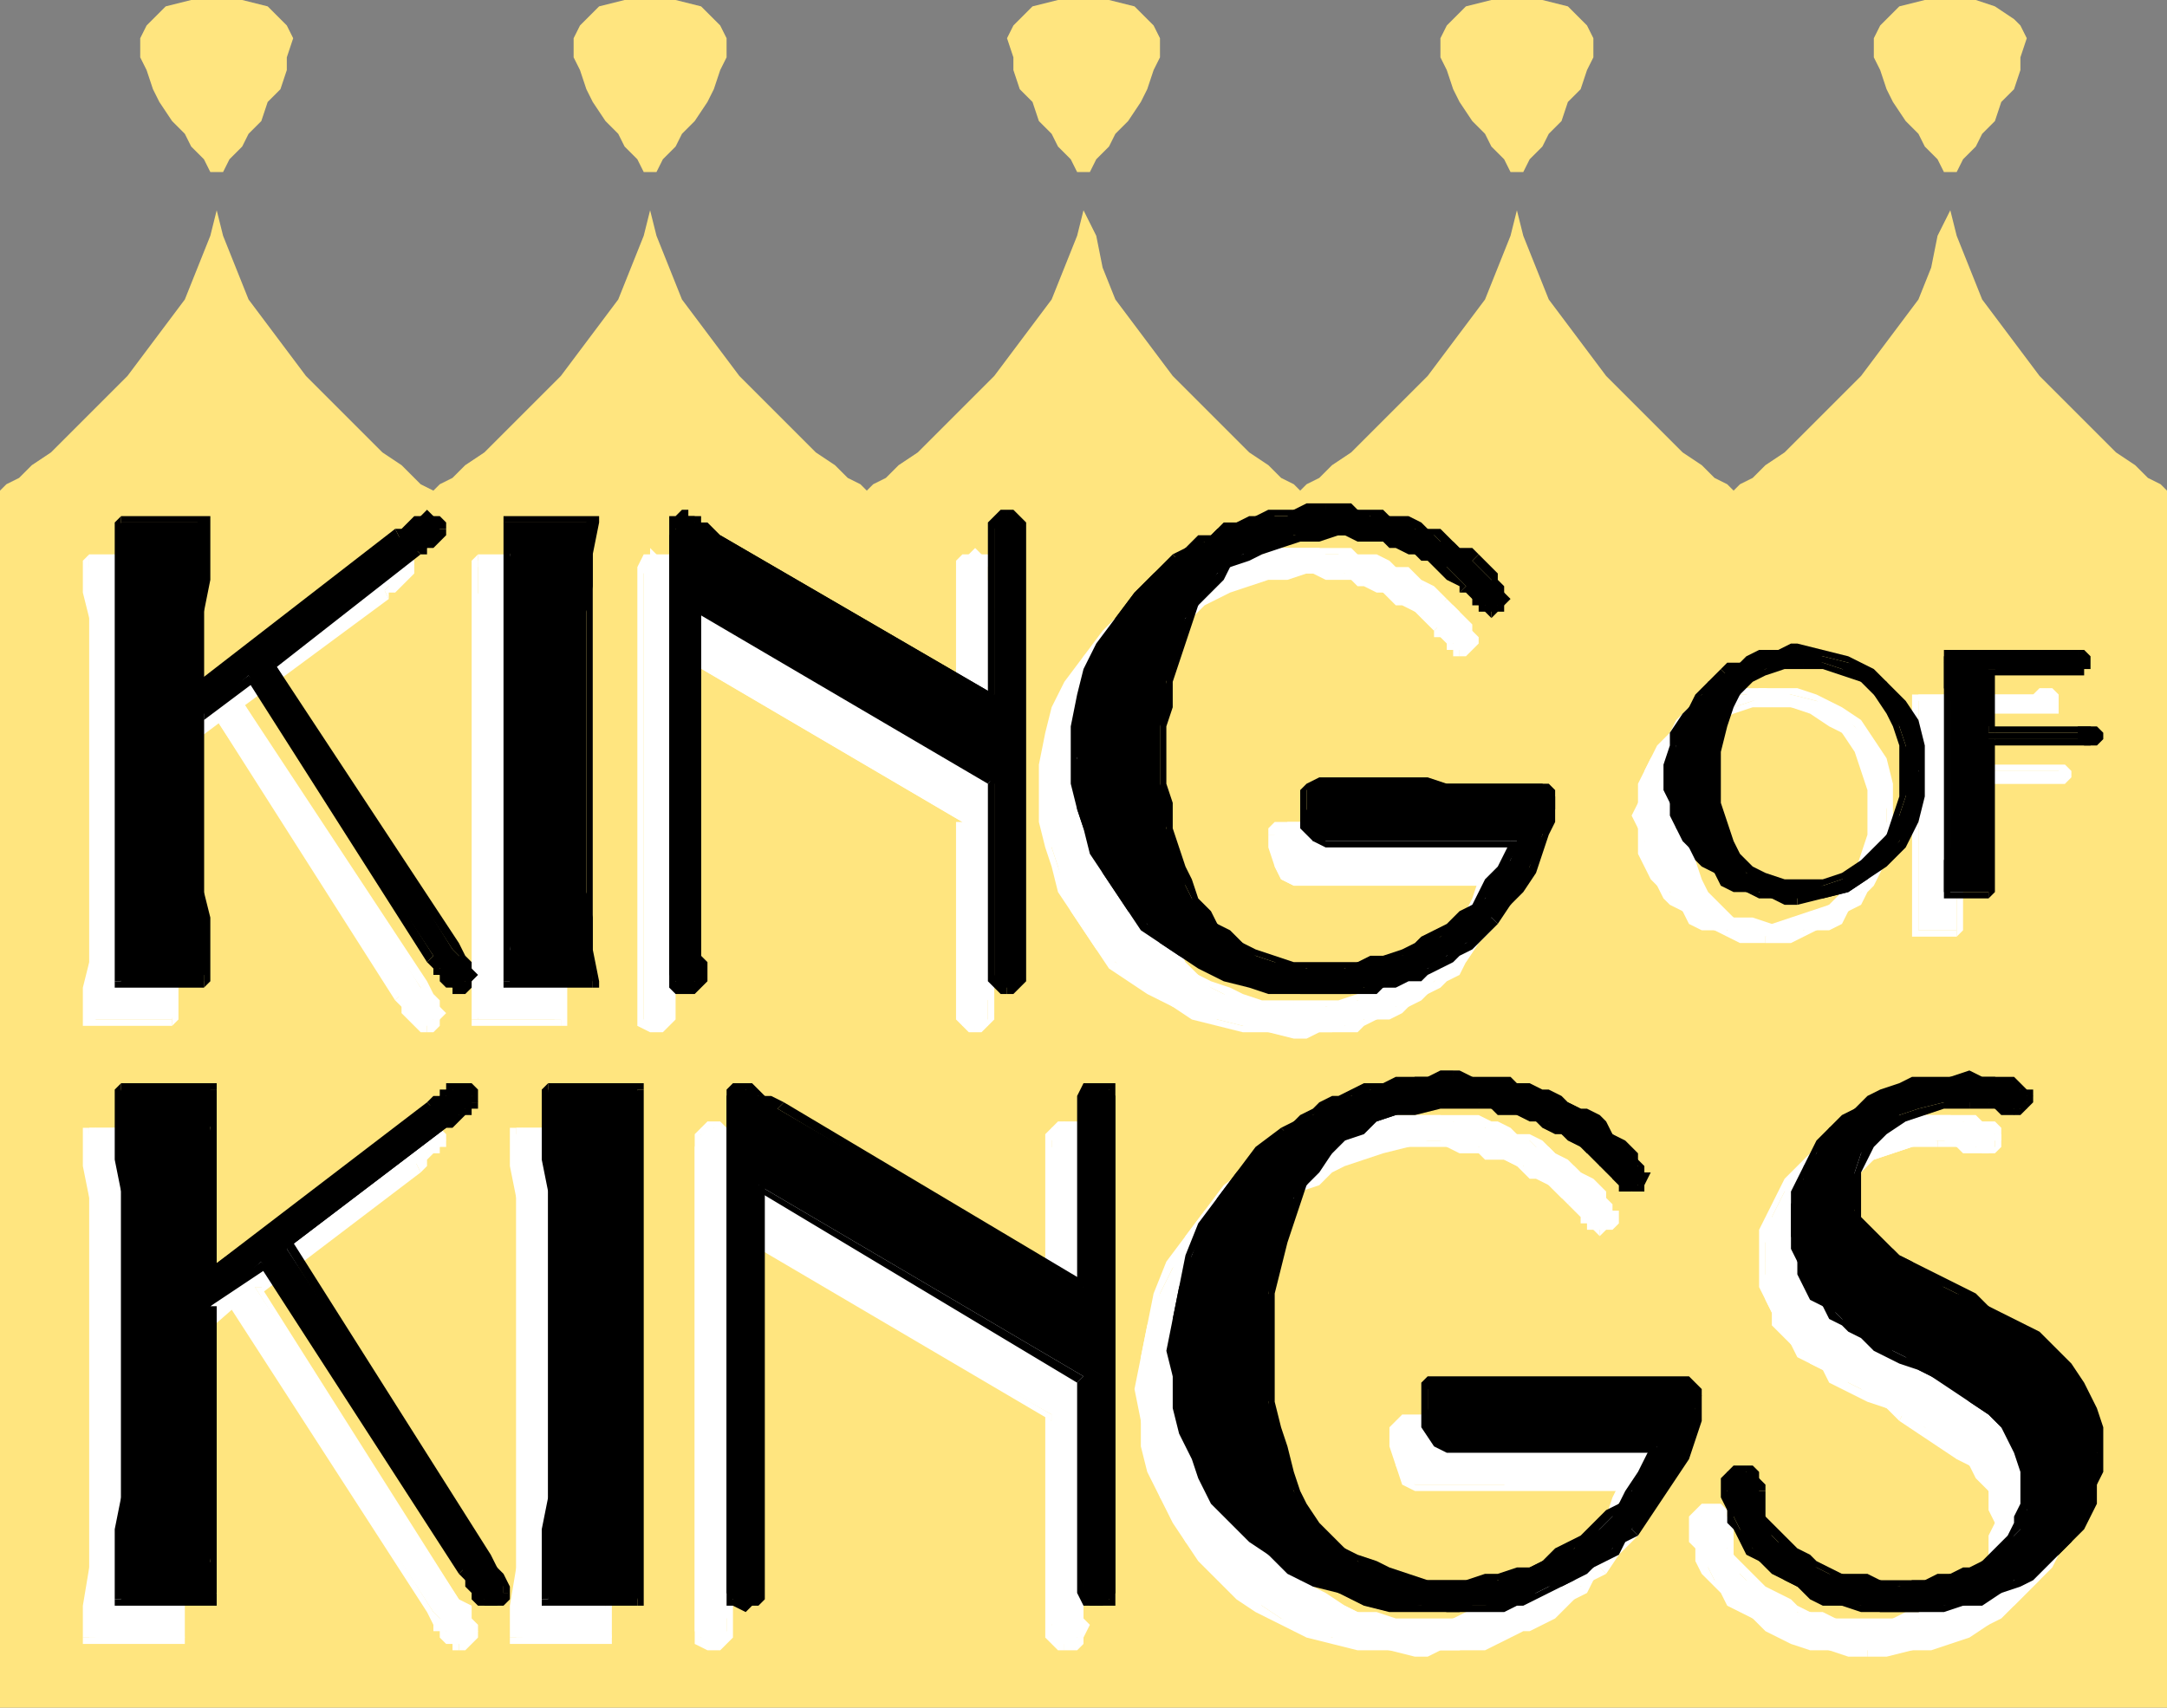
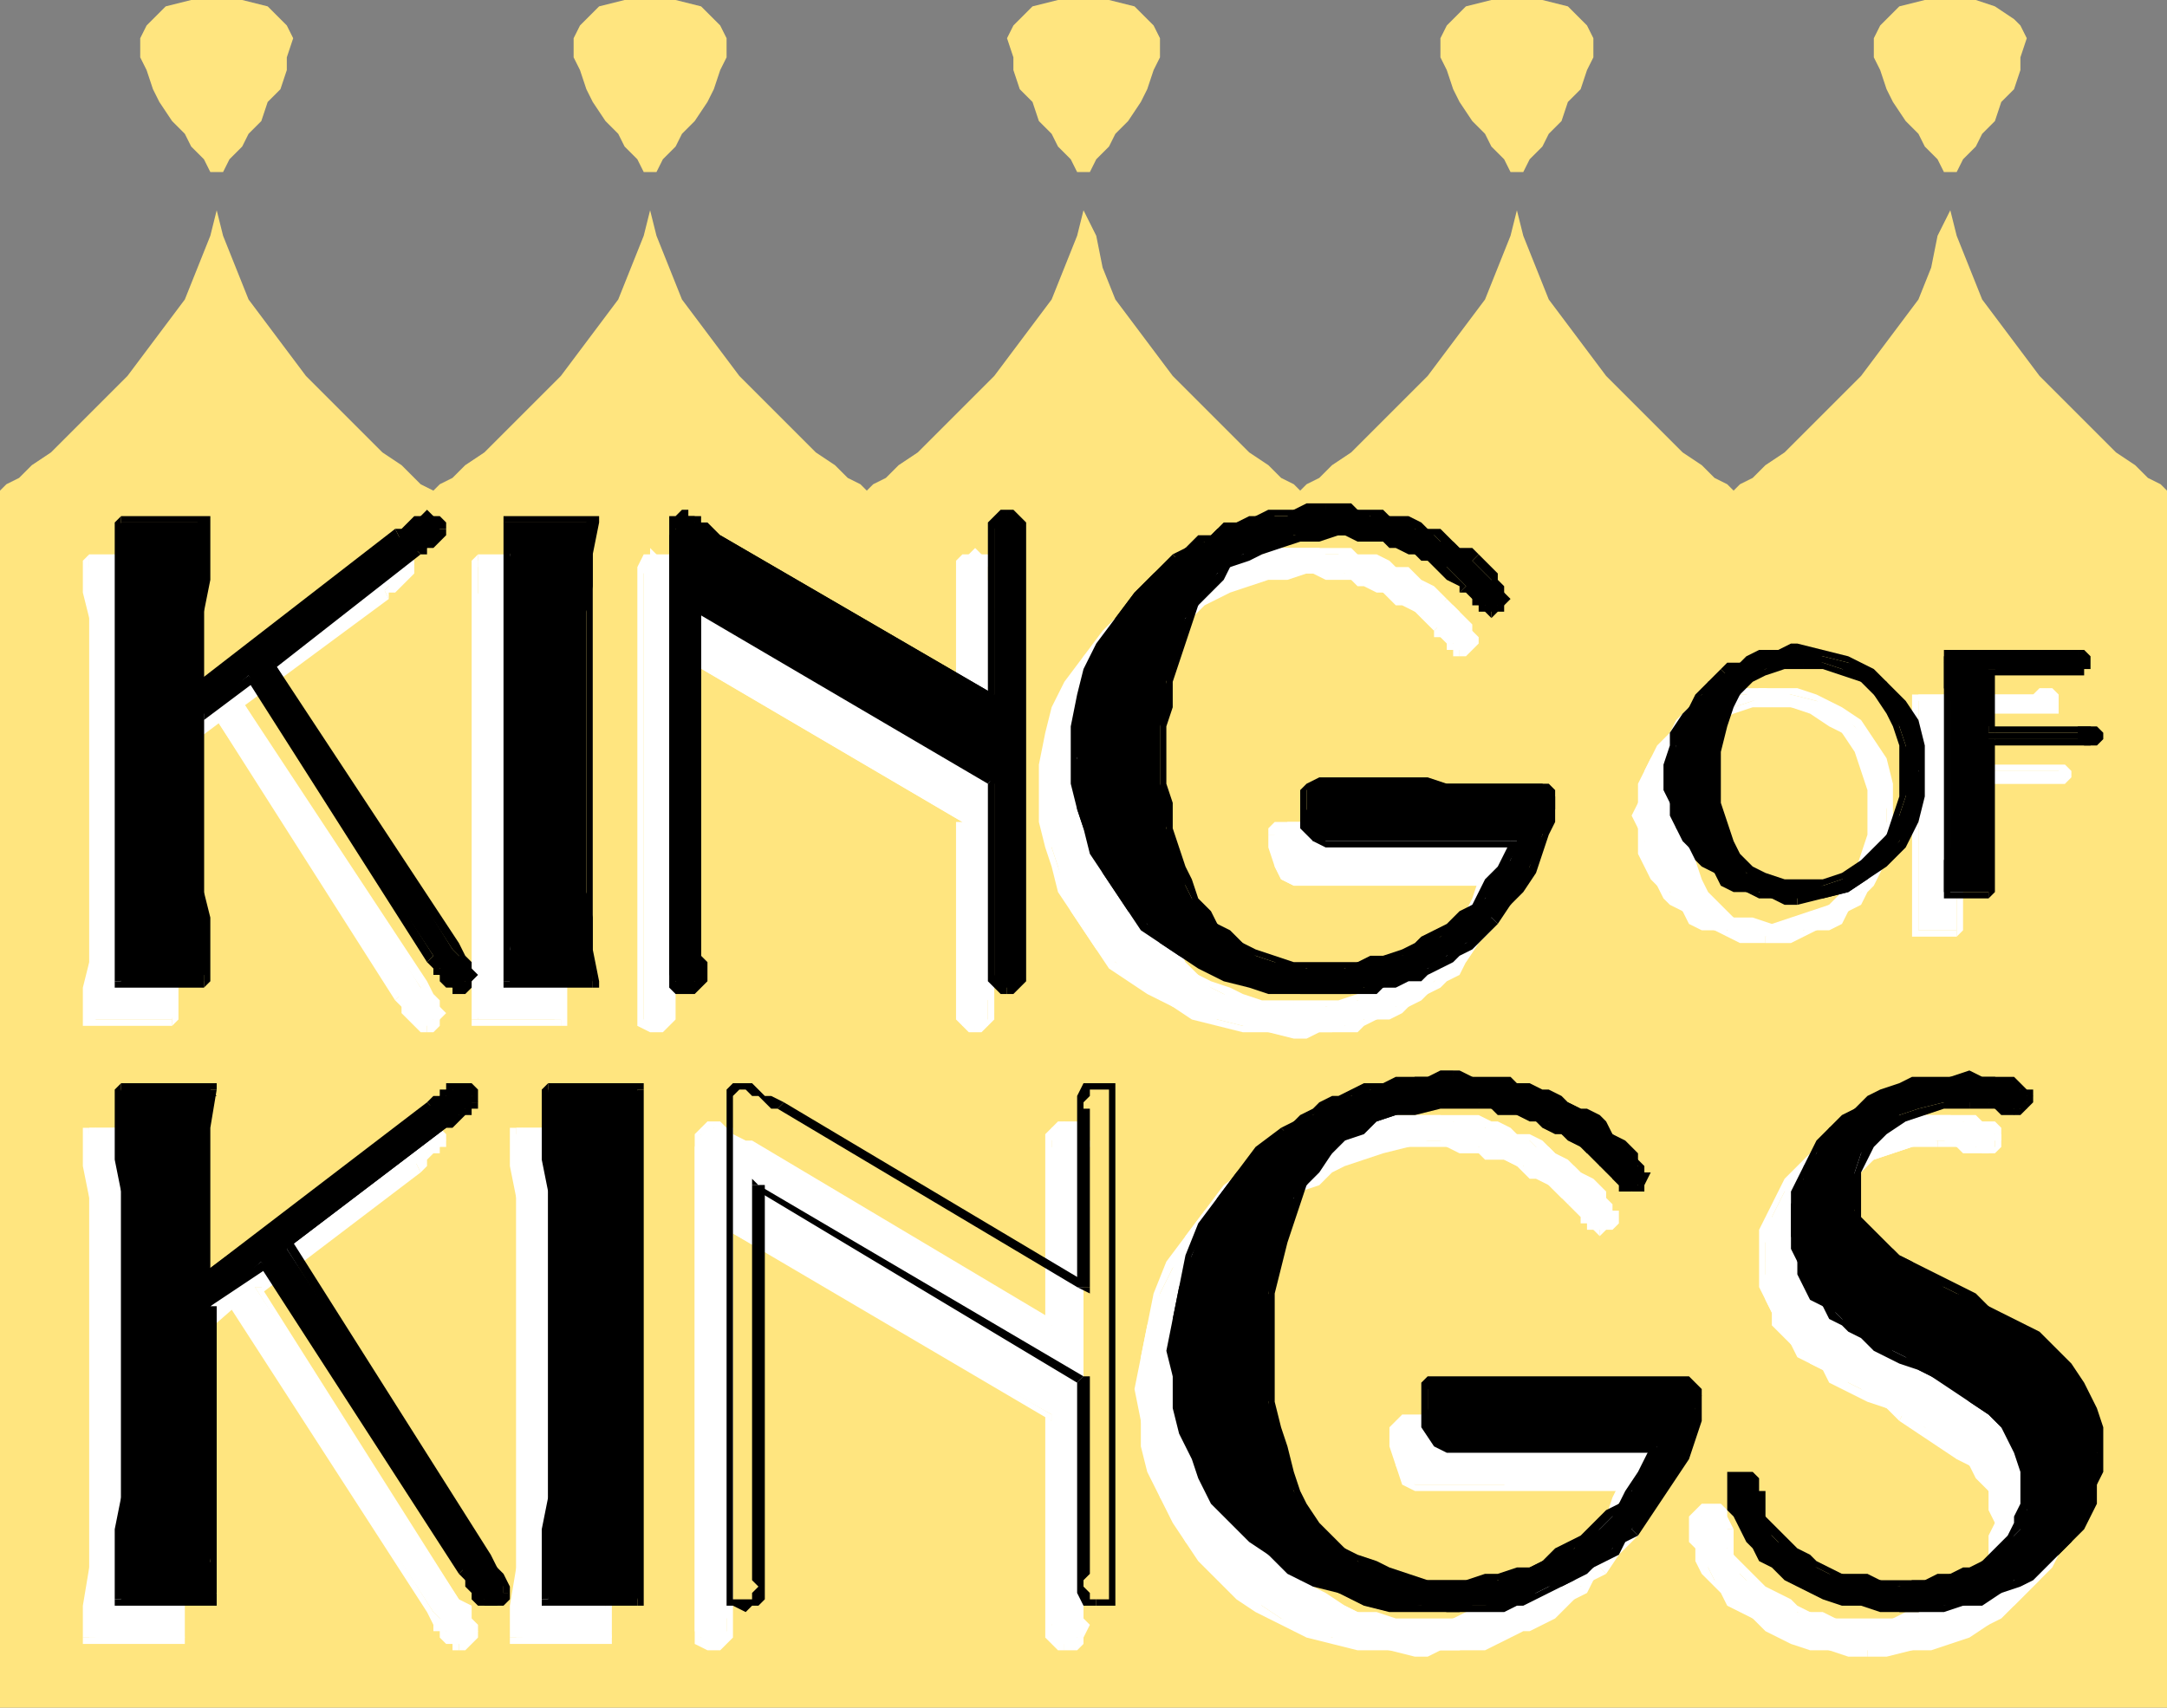
<svg xmlns="http://www.w3.org/2000/svg" fill-rule="evenodd" height="268" preserveAspectRatio="none" stroke-linecap="round" width="340">
  <rect width="100%" height="100%" fill="#808080" stroke="none" />
  <style>.brush0{fill:#fff}.pen1{stroke:none}.brush3{fill:#000}</style>
  <path class="pen1" style="fill:#ffe57f" d="m340 77-1-1-2-1-2-2-3-2-3-3-3-3-3-3-3-3-3-4-3-4-3-4-2-5-2-5-1-4v-6h1l1-2 2-2 1-2 2-2 1-3 2-2 1-3V9l1-3-1-2-1-1-3-2-3-1h-8l-4 1-2 2-1 1-1 2v3l1 2 1 3 1 2 2 3 2 2 1 2 2 2 1 2h1v6l-2 4-1 5-2 5-3 4-3 4-3 4-3 3-3 3-3 3-3 3-3 2-2 2-2 1-1 1-1-1-2-1-2-2-3-2-3-3-3-3-3-3-3-3-3-4-3-4-3-4-2-5-2-5-1-4v-6h1l1-2 2-2 1-2 2-2 1-3 2-2 1-3 1-2V6l-1-2-1-1-2-2-4-1h-8l-4 1-2 2-1 1-1 2v3l1 2 1 3 1 2 2 3 2 2 1 2 2 2 1 2h1v6l-1 4-2 5-2 5-3 4-3 4-3 4-3 3-3 3-3 3-3 3-3 2-2 2-2 1-1 1-1-1-2-1-2-2-3-2-3-3-3-3-3-3-3-3-3-4-3-4-3-4-2-5-1-5-2-4v-6h1l1-2 2-2 1-2 2-2 2-3 1-2 1-3 1-2V6l-1-2-1-1-2-2-4-1h-8l-4 1-2 2-1 1-1 2 1 3v2l1 3 2 2 1 3 2 2 1 2 2 2 1 2h1v6l-1 4-2 5-2 5-3 4-3 4-3 4-3 3-3 3-3 3-3 3-3 2-2 2-2 1-1 1-1-1-2-1-2-2-3-2-3-3-3-3-3-3-3-3-3-4-3-4-3-4-2-5-2-5-1-4v-6h1l1-2 2-2 1-2 2-2 2-3 1-2 1-3 1-2V6l-1-2-1-1-2-2-4-1h-8l-4 1-2 2-1 1-1 2v3l1 2 1 3 1 2 2 3 2 2 1 2 2 2 1 2h1v6l-1 4-2 5-2 5-3 4-3 4-3 4-3 3-3 3-3 3-3 3-3 2-2 2-2 1-1 1-2-1-1-1-2-2-3-2-3-3-3-3-3-3-3-3-3-4-3-4-3-4-2-5-2-5-1-4v-6h1l1-2 2-2 1-2 2-2 1-3 2-2 1-3V9l1-3-1-2-1-1-2-2-4-1h-8l-4 1-2 2-1 1-1 2v3l1 2 1 3 1 2 2 3 2 2 1 2 2 2 1 2h1v6l-1 4-2 5-2 5-3 4-3 4-3 4-3 3-3 3-3 3-3 3-3 2-2 2-2 1-1 1v191h340V77z" />
  <path class="pen1 brush0" d="M67 161h-1l-1-1-1-1-1-1v-1l-29-44-7 5v42H14V88h13v26l31-24h1v-1l1-1h1l1-1h1l1 1 1 1-1 1-1 1-1 1h-1l-1 1-22 17 28 45 1 1 1 1 1 1v2h-1l-1 1z" />
  <path class="pen1 brush0" fill-rule="nonzero" d="m62 157 1 1v1l1 1 1 1 1 1h1v-2h-1l-1-1v-1l-1-1-1-1z" />
  <path class="pen1 brush0" fill-rule="nonzero" d="M35 113h-1l28 44 1-1-28-44h-1 1-1z" />
  <path class="pen1 brush0" fill-rule="nonzero" d="m28 118-1 1 8-6-1-1-7 6h-1 1-1z" />
  <path class="pen1 brush0" fill-rule="nonzero" d="M28 142v-24h-2v24zm-1 19 1-1v-18h-2v13l1 5z" />
  <path class="pen1 brush0" fill-rule="nonzero" d="m13 160 1 1h13v-1H14h1-2v1h1zm1-18v9l-1 4v5h2v-18zm0-35v35h1v-35zm0-20-1 1v5l1 4v10h1V88l-1 1z" />
  <path class="pen1 brush0" fill-rule="nonzero" d="m28 88-1-1H14v2h13v-1h1v-1h-1z" />
  <path class="pen1 brush0" fill-rule="nonzero" d="M28 107V88h-1l-1 5v14zm-1 6 1 1v-7h-2v7h1-1v1l1-1z" />
  <path class="pen1 brush0" fill-rule="nonzero" d="m57 90-30 23v1l31-23z" />
  <path class="pen1 brush0" fill-rule="nonzero" d="m62 86-1 1h-1v1h-1l-1 1-1 1 1 1 1-1h1v-1h1v-1h1zm3 3v-1l-1-1h-1l-1-1v2h1l1 1z" />
  <path class="pen1 brush0" fill-rule="nonzero" d="M61 94v-1h1l1-1 1-1 1-1v-1h-1l-1 1h-1v1l-1 1-1 1v-1z" />
  <path class="pen1 brush0" fill-rule="nonzero" d="M38 110v1l23-17-1-2-23 18v1-1 1z" />
  <path class="pen1 brush0" fill-rule="nonzero" d="m67 154-29-44-1 1 29 44zm3 5-1-1v-1l-1-1-1-2-1 1 1 2 1 1v1zm-3 3h1l1-1v-1l1-1h-2v1h-1z" />
  <path class="pen1 brush0" d="M75 160V88h13v72H75z" />
  <path class="pen1 brush0" fill-rule="nonzero" d="M74 142v18h1l1-5v-13zm0-35v35h2v-35zm1-20-1 1v19h2V97l-1-4v-5 1z" />
  <path class="pen1 brush0" fill-rule="nonzero" d="m89 88-1-1H75v2h13l-1-1h2v-1h-1z" />
  <path class="pen1 brush0" fill-rule="nonzero" d="M88 107v-9l1-5v-5h-2v19zm0 35v-35h-1v35zm0 19 1-1v-5l-1-5v-8h-1v18h1v1h1v-1z" />
  <path class="pen1 brush0" fill-rule="nonzero" d="m74 160 1 1h13v-1H74v1h1z" />
  <path class="pen1 brush0" d="M153 161h-2v-32l-46-27v59h-4V88l1-1h1l1 1h1l1 1 1 1h1l43 26V88l1-1h2l1 1v73h-2z" />
  <path class="pen1 brush0" fill-rule="nonzero" d="M150 159v1l1 1 1 1h1v-2h-1v-1zm0-4v4h2v-4zm1-26h-1v26h2v-26l-1-1 1 1v-1h-1z" />
  <path class="pen1 brush0" fill-rule="nonzero" d="M106 102h-1l46 27v-1l-46-27-1 1 1-1-1-1v2z" />
  <path class="pen1 brush0" fill-rule="nonzero" d="M106 155v-53h-2v53zm0 4v-4h-2v4zm-3 3h1l1-1 1-1v-1h-2v1h-1zm-3-3v2l2 1h1v-2h-2v-1zm0-4v4h1v-4zm0-61v61h1V94zm0-1v1h1v-1zm0-3v3h1v-3zm2-4v1h-1l-1 2v1h1l1-1v-1zm6 4-1-1-1-1h-1v-1h-2l-1-1v2h1l1 1h1v1h1l1 1z" />
  <path class="pen1 brush0" fill-rule="nonzero" d="m150 116 1-1-43-25-1 1 44 25h1-1l1 1v-1z" />
  <path class="pen1 brush0" fill-rule="nonzero" d="M150 93v23h2V93zm0-3v3h2v-3zm3-4-1 1h-1l-1 1v2h2v-2h1zm3 4v-2l-1-1h-1l-1-1v2h1l1 1v1zm0 3v-3h-1v1l-1 1v1zm0 62V93h-2v62zm0 4v-4h-2v1l1 1v2zm-3 3h1l1-1 1-1v-1h-1v1h-2z" />
  <path class="pen1 brush0" d="m230 151-2 1-1 1-2 1-1 2-2 1-1 1h-2l-1 1-2 1h-2l-2 1h-1l-2 1h-10l-4-1-4-1-4-1-3-1-3-2-3-2-3-3-3-2-2-3-2-3-1-3-1-4-1-3-1-4v-9l1-4 1-5 2-4 2-4 3-3 3-4 4-3h1l1-1 2-1 1-1h1l2-1 1-1h3l2-1h5l1-1h7l1 1h5l2 1h1l2 1h1l1 1 2 1 1 1h1l1 1 1 1 2 1 1 1v1l1 1v1h1v2l-1 1h-2v-1l-1-1h-1v-1l-1-1-1-1-1-1h-1l-1-1-1-1-2-1h-1l-1-1h-1l-2-1h-1l-1-1h-12l-3 1-3 1-3 1-2 2-2 2-2 2-1 2-2 3-1 3-1 3-1 3v23l1 3 1 3 1 3 2 2 1 3 2 2 2 1 2 2 2 1 3 1 3 1h10l3-1h2l2-1 2-1 2-1 2-1 2-1 1-2 2-1 2-2 1-2 1-2 2-2 1-2h-30l-2-1-1-2v-6h1l1-1h17l3 1h16l1 1v2l-1 2v2l-1 3-2 3-1 2-2 3-2 3z" />
  <path class="pen1 brush0" fill-rule="nonzero" d="M203 163h2l2-1h6l1-1 2-1h2l2-1 1-1 2-1 1-1 2-1 1-1 2-1 1-2-1-1-1 2-2 1-1 1-1 1-2 1-2 1-1 1h-2l-1 1-2 1h-2l-1 1h-8zm-40-38v4l1 4 1 3 1 4 2 3 2 3 2 3 2 3 3 2 3 2 4 2 3 2 4 1 4 1h4l4 1v-2h-8l-4-1-4-2-3-1-3-2-3-2-3-2-2-3-2-2-2-4-2-3-1-3-1-3v-8zm17-32-4 3-3 3-3 4-3 4-2 4-1 4-1 5v5h2v-5l1-4 1-4 2-5 2-3 3-4 3-3 3-3zm23-7h-8l-1 1h-3l-2 1h-1l-2 1-1 1h-2l-1 1-1 1-1 1v1l1-1 2-1h1l1-1 2-1h1l2-1h1l1-1h3l2-1h6zm24 8-1-1-1-1-2-1-1-1-1-1h-2l-1-1-2-1h-3l-1-1h-9v1h7l1 1h2l1 1h3l2 1 1 1h1l2 1 1 1 1 1 1 1z" />
  <path class="pen1 brush0" fill-rule="nonzero" d="m232 100-1-1v-1l-1-1-1-1-1-1-1-1-1 1 1 1 1 1 1 1 1 1v1zm-3 3h1l1-1 1-1v-1h-2v1h-1z" />
  <path class="pen1 brush0" fill-rule="nonzero" d="M225 99v1h1l1 1v1h1v1h1v-2h-1v-1l-1-1h-1v-1z" />
  <path class="pen1 brush0" fill-rule="nonzero" d="M205 90h1l2 1h4l1 1h1l2 1h1l1 1 1 1h1l2 1 1 1 1 1 1 1 1-1-1-1-2-1-1-1-1-1-1-1h-1l-2-1-1-1h-1l-2-1h-2l-2-1h-4zm-27 35v-4l1-4v-4l1-3 1-3 1-3 1-3 2-2 2-2 2-2 2-1 2-1 3-1 3-1h3l3-1v-1h-3l-4 1h-2l-3 1-3 2-2 1-2 2-2 2-2 3-1 2-2 3-1 4v3l-1 4v8zm25 32h-5l-3-1-2-1-3-1-2-1-2-2-1-2-2-2-1-2-1-3-1-3-1-3v-3l-1-4v-4h-1v8l1 3v3l1 3 2 3 1 3 2 2 1 2 3 2 2 1 2 1 3 2h2l3 1h3zm30-18-1-1-1 3-1 2-1 2-2 1-1 2-2 2-2 1-1 1-2 2-2 1h-2l-2 1-3 1h-7v2h3l2-1h3l2-1h2l2-1 2-1 2-1 2-2 2-1 2-2 1-2 2-2 1-2 1-2 1-2v-1z" />
  <path class="pen1 brush0" fill-rule="nonzero" d="M203 139h30v-1h-30zm-4-8v2l1 3 1 2 2 1v-1l-1-1-1-1v-5zm3-2h-2l-1 1v1h2v-1h1zm34 0h-34v1h34zm4 2-1-1-1-1h-2v1h1l1 1z" />
  <path class="pen1 brush0" fill-rule="nonzero" d="m230 151 2-3 2-2 2-3 1-3 1-2 1-3v-2l1-2h-2v4l-1 2-1 3-1 2-2 3-2 3-2 2z" />
  <path class="pen1 brush0" d="M277 147h-4l-2-1h-2l-2-1-1-1-2-1-1-1-1-2-2-1-1-2v-1l-1-2v-2l-1-2v-4l1-2v-3l1-2 2-2 1-2 2-1 1-2 2-1 1-1h2l1-1h3l2-1h1l4 1 4 1 3 1 3 3 2 2 2 4 1 3v10l-1 2-1 2-1 2-1 1-1 2-1 1-2 1-1 1-2 1h-2l-2 1h-4zm1-37h-3l-3 1-2 2-2 2-2 2-1 3-1 4v8l1 4 1 2 2 3 2 2 2 1 3 1h6l3-1 3-2 2-2 2-3 2-3 1-3v-7l-1-4-2-3-2-2-2-2-3-2h-3l-3-1z" />
  <path class="pen1 brush0" fill-rule="nonzero" d="m256 128 1 2v4l1 2 1 2 1 1 1 2 1 1 2 1 1 2 2 1h2l2 1 2 1h4v-1l-2-1h-4l-2-1-1-1-2-1h-1l-2-2-1-1-1-1-1-2-1-2v-1l-1-2v-4zm9-17-2 2-1 2-2 2-1 2-1 2-1 2v3l-1 2h2v-2l1-2v-2l1-3 1-2 1-1 2-2 2-1z" />
  <path class="pen1 brush0" fill-rule="nonzero" d="M277 108h-5l-1 1h-2l-1 1-2 1h-1l1 2 1-1 1-1 2-1h1l2-1h4zm20 19v-4l-1-4-2-3-2-3-3-2-4-2-3-1h-5v1h4l4 1 3 2 3 2 2 3 1 3 1 3 1 4zm-20 21h4l2-1 2-1h2l2-1 1-2 2-1 1-2 1-1 1-2 1-2v-2l1-2v-4h-1v2l-1 2v2l-1 2v2l-1 1-1 2-1 1-2 1-1 1-2 1-1 1-2 1h-4l-2 1z" />
  <path class="pen1 brush0" fill-rule="nonzero" d="M265 128v-4l1-3 1-3 1-3 2-2 2-1 3-1h3v-2l-3 1-3 1-3 1-2 2-1 3-2 3v4l-1 4zm13 17-3-1h-3l-2-2-2-2-1-2-1-3-1-3v-4h-2l1 4v4l2 3 1 2 2 2 3 2 2 1h4zm15-18v4l-1 3-1 3-2 3-2 2-3 1-3 1-3 1v1h3l3-1 3-2 3-2 2-3 2-3 1-4v-4zm-15-16h3l3 1 3 2 2 1 2 3 1 3 1 3v3h2v-4l-1-3-2-3-2-3-3-2-2-1-4-1-3-1z" />
  <path class="pen1 brush0" d="M323 123h-16v23h-6v-37h21v2h-15v10h17v2h-1z" />
  <path class="pen1 brush0" fill-rule="nonzero" d="M320 123h3v-1h-3zm-12 0h-1 13v-1h-13l-1 1 1-1h-1v1zm0 14v-14h-2v14zm-1 10 1-1v-9h-2v2l1 2v5z" />
  <path class="pen1 brush0" fill-rule="nonzero" d="m300 146 1 1h6v-1h-7v1h1zm0-9v9h1v-9zm0-18v18h1v-18zm1-10h-1v10h1v-10 1zm17 0h-17v1h17zm3-1h-1l-1 1h-1v1h3zm2 2v-1l-1-1h-1v2h1zm-2 2h2v-2h-2zm-3 0h3v-2h-3zm-10-1-1 1h11v-2h-11l-1 1 1-1h-1v1z" />
  <path class="pen1 brush0" fill-rule="nonzero" d="m307 120 1 1v-10h-2v10h1-1 1z" />
  <path class="pen1 brush0" fill-rule="nonzero" d="M320 120h-13v1h13zm3 0h-3v1h3zm2 2v-1l-1-1h-1v1l1 1zm-2 1h1l1-1h-2z" />
  <path class="pen1 brush0" d="M72 258h-1l-1-1v-1l-1-1v-1l-1-1-31-48-9 6v41l1 5H14v-80h15l-1 6v23l34-26 1-1 1-1h1v-1h2v-1l1 1h1v1l1 1-1 1-1 1h-1l-1 1-1 1-25 19 32 49 1 2 1 1v1l1 1-1 1-1 1h-1z" />
  <path class="pen1 brush0" fill-rule="nonzero" d="m67 253 1 2v1h1v1l1 1h1v1h1v-2h-1v-1h-1v-1l-1-1-1-1zm-30-48h-1l31 48h1l-31-49h-1 1v-1l-1 1z" />
  <path class="pen1 brush0" fill-rule="nonzero" d="M29 211v1l8-7-1-1-8 6-1 1 1-1-1 1z" />
  <path class="pen1 brush0" fill-rule="nonzero" d="M29 236v-25h-2v25zm0 22v-22h-2v5l1 5v11l1-1z" />
  <path class="pen1 brush0" fill-rule="nonzero" d="m13 257 1 1h15v-2H14l1 1h-2v1h1z" />
  <path class="pen1 brush0" fill-rule="nonzero" d="M14 236v10l-1 6v5h2v-21zm0-38v38h1v-38zm0-21h-1v6l1 5v10h1v-21l-1 1z" />
  <path class="pen1 brush0" fill-rule="nonzero" d="M29 177H14v1h15l-1-1h1z" />
  <path class="pen1 brush0" fill-rule="nonzero" d="M29 198v-21h-1v11l-1 5v5zm-1 7 1 1v-8h-2v8h2-2v1l2-1z" />
  <path class="pen1 brush0" fill-rule="nonzero" d="m62 179-34 26 1 1 34-26z" />
  <path class="pen1 brush0" fill-rule="nonzero" d="M67 176h-1l-1 1h-1v1h-1l-1 1 1 1h1v-1l1-1h1l1-1zm3 3v-1l-1-1-1-1h-1v1h1l1 1v1z" />
  <path class="pen1 brush0" fill-rule="nonzero" d="m66 184 1-1v-1l1-1h1v-1h1v-1h-1l-1 1-1 1h-1l-1 1z" />
  <path class="pen1 brush0" fill-rule="nonzero" d="M41 202v1l25-19-1-2-25 19v1-1l-1 1h1z" />
  <path class="pen1 brush0" fill-rule="nonzero" d="m72 251-31-49h-1l31 49zm3 5v-1l-1-1v-2l-2-1h-1l1 2 1 1 1 1v1zm-3 3h1l1-1 1-1v-1h-1l-1 1h-1z" />
  <path class="pen1 brush0" d="M81 257v-80h15l-1 6v69l1 5H81z" />
  <path class="pen1 brush0" fill-rule="nonzero" d="M81 236v10l-1 6v5h2v-21zm0-38v38h1v-38zm0-21h-1v6l1 5v10h1v-21l-1 1z" />
  <path class="pen1 brush0" fill-rule="nonzero" d="M96 177H81v1h15l-1-1h1z" />
  <path class="pen1 brush0" fill-rule="nonzero" d="M96 198v-21h-1v6l-1 5v10zm0 38v-38h-2v38zm0 22v-22h-2v10l1 6v5l1-1v2-1z" />
  <path class="pen1 brush0" fill-rule="nonzero" d="m80 257 1 1h15v-2H81l1 1h-2v1h1z" />
  <path class="pen1 brush0" d="M167 258h-1l-1-1v-35l-51-29v64l-1 1h-2l-1-1-1-1v-76l1-2v-1h1v-1l1 1h1l1 1h1l1 1 1 1 48 28v-31h1l1-1 1 1h1l1 1v78l-1 1-1 1h-1z" />
  <path class="pen1 brush0" fill-rule="nonzero" d="M164 255v2l1 1 1 1h1v-2h-1v-1l-1-1zm0-3v3h1l1-1v-2zm1-29-1-1v30h2v-30h-1 1-1z" />
  <path class="pen1 brush0" fill-rule="nonzero" d="M115 193h-1l51 30v-1l-51-30-1 1 1-1-1-1v2z" />
  <path class="pen1 brush0" fill-rule="nonzero" d="M115 252v-59h-2v59zm0 3v-3h-2v1l1 1v1zm-3 4h1l1-1 1-1v-2h-1v1l-1 1h-1zm-3-4v3l2 1h1v-2h-2v-2zm0-3v3h1v-3zm0-68v68h1v-68zm0-1v1h1v-1zm0-3v3h1v-3zm2-4-1 1-1 1v2h1v-2h1v-1zm7 3h-1l-2-1v-1h-1l-1-1h-2v1h1v1h2l1 1 1 1 1 1zm46 29 1-1-47-28-1 2 48 28 1-1-1 1h1v-1z" />
  <path class="pen1 brush0" fill-rule="nonzero" d="M164 183v25h2v-25zm0-4v4h2v-2l-1-1v-1zm3-3h-1l-1 1-1 1v1h1l1-1v-1h1zm4 3-1-1v-1l-1-1h-2v1h1l1 1v1zm-1 4v-2l1-1v-1h-2v4zm0 69v-69h-1v69zm1 3-1-1v-2h-1v3zm-4 4h2l1-1v-1l1-2h-2v2h-2z" />
  <path class="pen1 brush0" d="m251 246-1 2-2 1-1 2-2 1-1 1-2 1-2 1-2 1-2 1h-1l-2 1h-2l-2 1h-11l-5-1-4-1-4-1-4-2-3-2-4-2-3-3-2-2-3-3-2-4-2-3-1-4-1-4-1-4v-10l1-5 2-5 2-4 2-5 3-4 4-3 4-4 1-1 2-1h1l1-1 2-1 2-1h1l2-1h3l2-1h3l2-1h7l2 1h4l1 1h2l2 1h1l2 1 1 1h2l1 1 1 1 2 1 1 1 1 1 1 1 1 1 1 1v1l1 1v2h-1v1h-2v-1h-1v-1l-1-1h-1v-1l-2-1-1-1-1-1-1-1-1-1-2-1h-1l-2-1-1-1h-1l-2-1h-5l-1-1h-2l-3 1h-4l-3 1-3 1-3 1-2 2-2 2-2 2-2 3-1 3-2 3-1 3-1 4v4l-1 4v9l1 4v4l1 4 1 3 1 3 2 3 2 2 2 2 2 2 2 2 3 1 2 1 3 1 3 1h6l3-1h3l2-1 2-1h3l2-2 2-1 2-1 2-2 2-2 1-2 2-2 1-2 2-2 1-3h-33l-2-1-1-2v-6l1-1h40l1 1h1v3l-1 2-1 3-1 3-1 3-2 3-2 3-3 2z" />
  <path class="pen1 brush0" fill-rule="nonzero" d="M222 260h2l2-1h7l2-1 2-1 2-1h1l2-1 2-1 2-2 1-1 2-1 1-2 2-1-1-1-1 1-2 2-2 1-1 1-2 1-2 1-1 1-2 1-2 1h-2l-2 1h-2l-1 1h-7zm-44-42 1 5v4l1 4 2 4 2 4 2 3 2 3 3 3 3 3 3 2 4 2 4 2 4 1 4 1h5l4 1v-2h-4l-5-1h-4l-4-2-4-1-3-2-3-3-3-2-3-3-2-3-2-3-2-4-1-3-1-4-1-4v-5zm18-35-4 3-3 4-3 4-3 4-2 5-1 5-1 5-1 5h2v-5l1-5 1-5 2-4 3-4 3-4 3-4 4-3z" />
  <path class="pen1 brush0" fill-rule="nonzero" d="M223 175h-9l-2 1h-2l-1 1h-2l-2 1-1 1h-2l-1 1-2 1-1 1-2 1 1 1 2-1 1-1 1-1h2l1-1 2-1h1l2-1h2l1-1h4l1-1h6zm25 9-1-1-1-1-2-1-1-1-1-1-2-1h-2l-1-1-2-1h-1l-2-1h-9v1h5l2 1h3l2 1h1l2 1h2l1 1 1 1 2 1 1 1 1 1 1 1z" />
  <path class="pen1 brush0" fill-rule="nonzero" d="M254 191v-1h-1v-1l-1-1v-1l-1-1-1-1-2-1-1 1 2 1 1 1 1 1v1h1v2zm-3 3 1-1h1l1-1v-1h-2v1h-1z" />
  <path class="pen1 brush0" fill-rule="nonzero" d="m246 189 1 1 1 1v1h1v1h1l1 1v-2h-1v-1h-1v-1l-1-1-1-1z" />
  <path class="pen1 brush0" fill-rule="nonzero" d="M224 180h3l2 1h3l1 1h3l2 1 1 1 1 1h1l2 1 1 1 1 1 1 1 1-1-1-1-1-1-1-1-2-1-1-1h-2l-1-1-1-1h-2l-1-1h-2l-1-1h-7zm-29 38v-9l1-4 1-4 1-3 1-3 2-3 1-2 2-3 3-1 2-2 2-1 3-1 3-1 4-1h3v-1h-7l-3 1-3 1-3 2-2 1-3 3-2 2-2 2-1 3-2 4-1 3v4l-1 4v4l-1 5zm28 36h-4l-3-1h-3l-2-1-3-2-2-1-2-2-2-2-2-2-1-3-1-3-1-3-1-4-1-4v-8h-2l1 4v4l1 4v4l1 3 2 3 1 3 2 3 2 2 2 2 3 2 2 1 3 1 3 1h7zm32-20-1-1-1 2-1 3-2 2-1 2-2 2-2 2-1 1-2 2-3 1-2 1-2 1h-2l-3 1-2 1h-5v1h8l2-1 3-1 2-1 2-1 2-1 2-2 2-2 2-1 2-2 2-2 1-3 1-2 2-3-1-1z" />
  <path class="pen1 brush0" fill-rule="nonzero" d="M222 234h33v-2h-16l-3 1h-14zm-4-9v2l1 3 1 3 2 1v-1l-1-1-1-2v-5zm3-3h-1l-1 1-1 1v1h2v-1h1zm38 0h-38v2h38zm3 3v-1l-1-1h-1l-1-1v2h2v1z" />
  <path class="pen1 brush0" fill-rule="nonzero" d="m252 247 2-3 3-3 1-3 2-3 1-3 1-3v-4h-1v2l-1 2-1 3v2l-2 3-2 3-2 3-2 3z" />
  <path class="pen1 brush0" d="M293 259h-6l-3-1-2-1-3-1-2-1-2-1-2-2-2-1-1-2-1-1-1-2-1-1-1-2v-4l1-1 1-1h1l1 1h1v5l1 1 1 2v1l1 1 2 1 1 1 2 1 1 1 2 1h2l2 1h2l3 1h4l2-1h4l2-1 2-1h1l2-1 1-1 1-2 1-1 1-1v-2l1-1v-6l-1-3-1-2-2-2-2-2-3-2-2-2-4-2-2-1-2-1-2-2-2-1-2-1-2-1-2-1-1-2-2-1-1-2-1-1-1-2-1-2v-11l1-2 1-2 1-2 1-2 2-1 1-2 2-1 2-2 3-1 2-1 2-1h3l3-1h5l2 1h3l1 1 1 1h1v1h-1v1l-1 1h-1l-1-1h-3l-2-1h-1l-4 1-3 1-3 1-3 1-2 2-1 3-1 2-1 3v2l1 1v1l1 1 1 2v1l2 1 1 1 1 1 2 1 1 1 2 1 2 1 2 1 3 1 2 1 4 3 3 2 3 3 3 2 2 3 1 3 1 4v8l-1 3-1 2-1 2-1 2-2 2-2 2-2 1-2 2-3 1-3 1-3 1-3 1h-7z" />
  <path class="pen1 brush0" fill-rule="nonzero" d="M265 240v2l1 1v2l1 2 1 1 2 2 1 2 2 1 2 1 2 2 2 1 2 1 3 1h3l3 1h3v-2h-6l-3-1-2-1h-2l-3-2-2-1-1-1-2-1-1-2-2-1-1-2v-2l-1-1v-3zm4-4h-2l-1 1-1 1v2h2v-2h2zm3 4-1-2v-1l-1-1h-1v2h1v2zm0 0h-2z" />
  <path class="pen1 brush0" fill-rule="nonzero" d="M293 254h-5l-2-1h-2l-2-1-1-1-2-1-2-1-1-1-1-1-1-1-1-1-1-1v-4h-2v2l1 1v2l1 1 1 1 1 1 1 2 2 1 1 1 2 1h2l2 1 2 1h7zm20-15-1 2v3l-1 2-1 1v1l-2 1-1 1-1 1-2 1h-1l-2 1h-2l-2 1h-4v1h7l1-1h2l2-1 2-1 1-1 1-1 1-1 2-1v-2l1-1 1-2v-4zm-15-16 3 2 3 2 3 2 2 1 1 2 2 2v3l1 2h1v-3l-1-2-1-2-2-3-2-2-3-2-3-1-3-3z" />
  <path class="pen1 brush0" fill-rule="nonzero" d="M276 198v4l1 2 1 2v2l2 2 1 1 1 2 2 1 2 1 1 2 2 1 2 1 2 1 3 1 2 2 1-2-3-1-2-1-2-1-2-1-2-2-2-1-1-1-2-1-1-2-1-1-1-1-1-2-1-2v-2l-1-2v-2zm28-23h-6l-3 1h-2l-3 2-2 1-2 1-2 1-2 2-2 2-1 2-1 2-1 2-1 2v5h1v-3l1-2v-2l1-2 1-2 2-1 1-2 2-2 2-1 2-1 2-1 2-1 3-1h2l3-1h3zm10 4v-2l-1-1h-2l-1-1h-6v1h4l2 1h1l1 1h1v1zm-3 2h2l1-1v-1h-1v1h-2zm-7-1h3l1 1h3v-1h-1l-1-1h-5z" />
  <path class="pen1 brush0" fill-rule="nonzero" d="M287 193v-3l1-2 1-2 3-2 2-2 3-1 3-1h4v-1h-4l-4 1-3 1-2 2-2 2-2 2-1 3v3zm20 18-2-2-2-1-2-1-2-1-2-1-2-1-1-1-2-1-1-1-1-1-1-1-1-1v-1l-1-1v-3h-1v4l1 2 1 1 1 1 1 1 1 1 2 1 1 1 2 1 2 1 2 1 2 1 2 2 3 1zm18 23v-3l-1-4-2-3-2-3-2-3-3-2-4-3-4-2v1l4 2 3 3 3 2 2 3 2 2 2 3v4l1 3zm-32 26h3l4-1h3l3-1 3-1 3-2 2-1 2-2 2-2 2-2 2-2 1-2 1-2 1-3v-5h-1v3l-1 2-1 2v3l-2 2-1 1-2 2-1 2-3 2-2 1-2 1-3 1-3 1-3 1h-7z" />
  <path class="pen1 brush3" d="m71 155-1-1-1-1v-1l-1-1v-1l-29-44-7 6v42H19V82h13v25l31-23 1-1 1-1h1v-1h2l1 1v2l-1 1-1 1h-1l-1 1-22 17 28 45 1 1 1 1 1 1v2h-1l-1 1h-1z" />
  <path class="pen1 brush3" fill-rule="nonzero" d="m67 151 1 1v1h1v1l1 1h1v1-2l-1-1-1-1v-1l-1-1z" />
  <path class="pen1 brush3" fill-rule="nonzero" d="M40 107h-1l28 44 1-1-28-44h-1 1l-1-1v1z" />
  <path class="pen1 brush3" fill-rule="nonzero" d="M32 112v1l8-6-1-1-8 6z" />
  <path class="pen1 brush3" fill-rule="nonzero" d="M32 135v-23h-1v23zm0 20 1-1v-10l-1-4v-5h-1v19l1-1z" />
  <path class="pen1 brush3" fill-rule="nonzero" d="m18 154 1 1h13v-2H19v1h-1v1h1z" />
  <path class="pen1 brush3" fill-rule="nonzero" d="M18 135v19h1l1-5v-14zm0-35v35h2v-35zm1-19-1 1v18h2V87l-1-5z" />
  <path class="pen1 brush3" fill-rule="nonzero" d="m33 82-1-1H19v1h13-1 2v-1h-1zm-1 18v-4l1-5v-9h-2v18zm-1 7h1v-7h-1v7l1 1-1-1v2l1-1z" />
  <path class="pen1 brush3" fill-rule="nonzero" d="m62 83-31 24 1 1 31-23z" />
  <path class="pen1 brush3" fill-rule="nonzero" d="m67 80-1 1h-1l-1 1-1 1h-1l1 2 1-1 1-1 1-1h1zm3 3v-1l-1-1h-1l-1-1v2h1l1 1z" />
  <path class="pen1 brush3" fill-rule="nonzero" d="M66 87h1v-1h1l1-1 1-1v-1h-1l-1 1h-1v1h-1l-1 1z" />
  <path class="pen1 brush3" fill-rule="nonzero" d="M43 104v1l23-18-1-1-23 17v1-1 1z" />
  <path class="pen1 brush3" fill-rule="nonzero" d="m72 148-29-44h-1l29 45zm3 5-1-1v-1l-1-1-1-2-1 1 1 1v2h1v1zm-4 3h2l1-1v-1l1-1h-2v1h-2z" />
  <path class="pen1 brush3" d="m79 154 1-5V87l-1-5h14v10l-1 4v44l1 4v10H79z" />
  <path class="pen1 brush3" fill-rule="nonzero" d="M79 135v19h1v-5l1-5v-9zm0-35v35h2v-35zm0-19v19h2v-9l-1-4v-5h-1z" />
  <path class="pen1 brush3" fill-rule="nonzero" d="m94 82-1-1H79v1h14-1 2v-1h-1zm-1 18V87l1-5h-2v18zm0 35v-35h-1v35zm0 20 1-1-1-5v-14h-1v19l1-1v2h1v-1z" />
  <path class="pen1 brush3" fill-rule="nonzero" d="M79 154v1h14v-2H79l1 1h-1v1z" />
  <path class="pen1 brush3" d="M158 155h-1l-1-1v-31l-46-27v58h-1v1h-2l-1-1-1-1V84l1-1v-1l1-1h2v1h1l1 1 1 1h1l43 25V82l1-1h2l1 1v72l-1 1h-1z" />
  <path class="pen1 brush3" fill-rule="nonzero" d="M155 152v2l1 1 1 1h1v-2h-1l-1-1v-1zm0-3v3h1v-3zm0-26v26h1v-27 1-1z" />
  <path class="pen1 brush3" fill-rule="nonzero" d="M110 96h-1l46 27 1-1-46-27-1 1 1-1-1-1v2z" />
  <path class="pen1 brush3" fill-rule="nonzero" d="M110 149V96h-1v53zm1 4v-2l-1-1v-1h-1v4zm-3 3h1l1-1 1-1v-1h-2v1h-1zm-3-4v3l1 1h2v-2h-2v-2zm0-3v3h1v-3zm0-61v61h1V88zm0-1v1h1v-1zm0-3v3h1v-3zm2-4-1 1h-1v3h1v-1l1-1zm6 4-1-1-1-1h-1v-1h-2v-1h-1v2h2v1l1 1h1l1 1z" />
  <path class="pen1 brush3" fill-rule="nonzero" d="M155 109h1l-43-25-1 1 43 25 1-1-1 1 1 1v-2z" />
  <path class="pen1 brush3" fill-rule="nonzero" d="M155 87v22h1V87zm0-3v3h1v-3zm3-4h-1l-1 1-1 1v2h1v-1l1-1h1zm3 4v-2l-1-1-1-1h-1v2h1v2zm0 3v-3h-2v3zm0 62V87h-2v62zm0 3v-3h-2v3zm-3 4h1l1-1 1-1v-2h-2v2h-1z" />
  <path class="pen1 brush3" d="m234 144-1 2-1 1-2 1-1 1-2 1-1 1-2 1-2 1h-1l-2 1-2 1h-3l-2 1h-8l-4-1-4-1-4-1-3-1-4-2-3-2-2-3-3-2-2-3-2-3-1-3-2-4-1-3v-13l1-5 1-4 2-4 2-4 3-4 3-3 4-3 1-1h1l2-1 1-1 1-1h2l1-1h2l1-1h5l1-1h10l2 1h3l2 1h1l1 1h2l1 1 1 1h2l1 1 1 1 1 1 1 1 1 1 1 1 1 1 1 1v2h-1v1h-2v-1h-1v-1h-1v-1l-1-1-1-1-1-1-1-1h-1l-1-1-2-1h-1l-1-1-1-1h-3l-2-1h-12l-2 1-3 1-3 1-2 2-2 1-2 3-1 2-2 2-1 3-1 3-1 4v4l-1 3v9l1 3v4l1 3 1 3 1 3 1 2 2 2 2 2 2 2 2 1 2 2 3 1h2l3 1h6l2-1h2l3-1h2l2-1 2-1 2-1 2-2 1-1 2-2 2-1 1-2 1-2 2-2 1-3h-32l-1-3v-5l1-1h36l1 1 1 1v2l-1 2-1 2-1 3-1 2-1 3-2 3-3 2z" />
  <path class="pen1 brush3" fill-rule="nonzero" d="M208 156h8l1-1h2l2-1h2l1-1 2-1 2-1 1-1 2-1 1-1 2-2 1-1-1-1-1 1-2 2-1 1-2 1-1 1-2 1-1 1h-2l-2 1h-1l-2 1h-2l-1 1h-6zm-40-37v4l1 4 1 3 1 4 2 3 2 3 2 3 2 3 3 2 3 2 3 2 4 2 4 1 3 1h9v-1h-4l-4-1-4-1-4-1-3-1-3-2-3-2-3-2-2-3-2-2-2-3-2-4-1-3-1-3v-4l-1-4zm16-32-3 3-3 3-3 4-3 4-2 4-1 4-1 5v5h1l1-5 1-4 1-5 2-4 2-4 2-3 4-3 3-3z" />
  <path class="pen1 brush3" fill-rule="nonzero" d="M208 79h-3l-2 1h-4l-2 1h-1l-2 1h-2l-1 1-1 1h-2l-1 1-1 1-2 1 1 1 1-1 2-1 1-1h1l2-1h1l1-1h2l1-1h2l1-1h8zm24 8-1-1h-2l-1-1-1-1-1-1h-2l-1-1-2-1h-3l-1-1h-4l-1-1h-4v2h7l1 1h3l2 1h1l2 1h1l1 1 1 1 2 1 1 1h1z" />
  <path class="pen1 brush3" fill-rule="nonzero" d="m237 94-1-1v-1l-1-1v-1l-1-1-1-1-1-1-1 1 1 1 1 1 1 1v1l1 1v1zm-3 3 1-1h1v-1l1-1h-2v1h-1z" />
  <path class="pen1 brush3" fill-rule="nonzero" d="M229 93h1l1 1v1h1v1h1l1 1v-2h-1v-1l-1-1-1-1h-1z" />
  <path class="pen1 brush3" fill-rule="nonzero" d="M210 84h1l2 1h4l1 1h1l2 1h1l1 1h1l1 1 1 1 1 1 2 1v1l1-1-1-1-1-1-1-1-1-1-1-1h-1l-2-1-1-1h-1l-2-1h-2l-2-1h-4zm-27 35v-5l1-3v-4l1-3 1-3 1-3 1-3 2-2 2-2 1-2 3-1 2-1 3-1 3-1h3l3-1v-1h-3l-4 1h-3l-2 1-3 2-2 1-2 2-2 2-2 3-1 2-2 3-1 3v4l-1 4v8zm25 32h-5l-3-1-3-1-2-1-2-2-2-1-1-2-2-2-1-3-1-2-1-3-1-3v-4l-1-3v-4h-1v7l1 4v3l1 3 2 3 1 2 1 3 2 2 2 2 3 1 2 1 3 1 2 1h3l3 1zm30-18-1-1-1 2-1 2-2 2-1 2-1 2-2 1-2 2-2 1-2 1-1 1-2 1-3 1h-2l-2 1h-5v2l3-1h4l3-1 2-1h2l2-1 2-2 2-1 2-2 2-1 1-2 2-2 1-2 1-2 1-2v-1z" />
  <path class="pen1 brush3" fill-rule="nonzero" d="M208 133h30v-1h-30zm-4-8v5l2 2 2 1v-1l-1-1-1-2-1-2v-2zm3-3-2 1-1 1v1h1v-1h2zm34 1h-14l-3-1h-17v2h34zm3 2v-1l-1-1h-2v1h1l1 1z" />
  <path class="pen1 brush3" fill-rule="nonzero" d="m235 145 2-3 2-2 2-3 1-3 1-3 1-2v-4h-1v2l-1 2v2l-1 2-1 3-2 3-2 2-2 3z" />
  <path class="pen1 brush3" d="M282 141h-4l-2-1h-2l-2-1-1-1-2-1-1-1-2-2-1-1-1-2-1-1v-2l-1-2v-6l1-3v-2l1-2 1-2 2-2 1-2 2-1 2-1 1-1h1l2-1h1l2-1h3l4 1 4 1 3 1 3 2 2 3 2 3 1 4v8l-1 4-2 3-2 3-3 3-3 2-4 1h-4zm1-37h-3l-3 1-3 2-1 2-2 2-1 3-1 4v8l1 3 1 3 2 3 1 2 3 1 2 1h7l3-1 3-2 2-2 2-3 2-3 1-3v-8l-1-3-2-3-2-2-2-2-3-2-3-1h-3z" />
  <path class="pen1 brush3" fill-rule="nonzero" d="M261 122v2l1 2v2l1 2 1 2 1 1 1 2 1 1 2 1 1 2 2 1h2l2 1h2l2 1h2v-2h-6l-2-1-1-1-2-1-2-1-1-1-1-1-1-1-1-2-1-2v-1l-1-2v-4zm9-17-2 2-2 2-1 2-1 1-2 3v2l-1 3v2h2v-5l1-2 1-2 1-2 1-2 2-1 2-2z" />
  <path class="pen1 brush3" fill-rule="nonzero" d="M282 101h-1l-2 1h-3l-2 1-1 1h-2l-1 1 1 1h1l1-1 2-1h1l2-1h4zm20 20v-4l-1-4-2-3-3-3-2-2-4-2-4-1-4-1v2h4l4 1 3 2 2 2 3 3 1 3 1 3 1 4zm-20 21 4-1 4-1 3-2 3-2 3-3 2-4 1-4v-4h-1l-1 4-1 4-1 3-3 3-2 2-3 2-4 1h-4z" />
  <path class="pen1 brush3" fill-rule="nonzero" d="M270 122v-4l1-4 1-3 1-2 2-2 2-1 3-1h3v-2h-3l-3 2-3 1-2 2-2 3-1 3-1 4v4zm13 16h-3l-3-1-2-1-2-2-1-2-1-3-1-3v-4h-2v4l1 4 1 3 2 2 2 2 3 2 2 1h4zm15-17v4l-1 3-1 3-2 2-2 2-3 2-3 1h-3v2l3-1 3-1 3-1 3-3 2-2 1-4 1-3 1-4zm-15-16h3l3 1 3 1 2 2 2 3 1 2 1 3v4h2l-1-4-1-3-1-3-2-3-3-2-3-1-3-1-3-1z" />
  <path class="pen1 brush3" d="M328 117h-1l-1-1h-14v24h-7v-5l1-2v-23l-1-2v-5h22v2h-15v10h14v-1h2l1 1v1l-1 1z" />
  <path class="pen1 brush3" fill-rule="nonzero" d="M325 117h3v-1h-3zm-12-1-1 1h13v-1h-14 1-1z" />
  <path class="pen1 brush3" fill-rule="nonzero" d="M313 131v-15h-2v15zm-1 10 1-1v-9h-2v7l1 2z" />
  <path class="pen1 brush3" fill-rule="nonzero" d="M305 140v1h7v-1h-7 1-1v1zm0-9v9h1v-9zm0-18v18h1v-18zm0-11v11h1v-10l-1 1z" />
  <path class="pen1 brush3" fill-rule="nonzero" d="M323 102h-18v2h18zm3 0h-3v2h3zm2 2v-1l-1-1h-1v2h1zm-2 2h1v-1h1v-1h-2zm-3 0h3v-2h-3zm-10-1-1 1h11v-2h-11l-1 1 1-1h-1v1z" />
  <path class="pen1 brush3" fill-rule="nonzero" d="m312 114 1 1v-10h-2v10h1-1 1z" />
  <path class="pen1 brush3" fill-rule="nonzero" d="M325 114h-13v1h13zm3 0h-3v1h3zm2 1-1-1h-1v1zm-2 2h1l1-1v-1h-2v1z" />
  <path class="pen1 brush3" d="M77 252h-1v-1h-1v-1l-1-1-1-1v-1l-32-49-8 7v40l1 6H19v-80h15l-1 6v22l34-25 1-1 1-1h1v-1h1l1-1h1l1 1v1l1 1h-1v1h-1v1h-1l-1 1-1 1-25 19 32 49 1 1 1 2v3l-1 1h-1z" />
  <path class="pen1 brush3" fill-rule="nonzero" d="m72 247 1 1v1l1 1v1l1 1h2v-1h-1v-1l-1-1-1-1-1-2z" />
  <path class="pen1 brush3" fill-rule="nonzero" d="M42 199h-1l31 48 1-1-31-48h-1 1v-1l-1 1z" />
  <path class="pen1 brush3" fill-rule="nonzero" d="M34 205h-1l9-6-1-1-8 6-1 1 1-1h-1v1zm0 25v-25h-2v25zm0 22v-22h-2v10l1 5v6l1-1z" />
  <path class="pen1 brush3" fill-rule="nonzero" d="m18 251 1 1h15v-2H19v1h-1v1h1z" />
  <path class="pen1 brush3" fill-rule="nonzero" d="M19 230v5l-1 5v11h1l1-5v-16zm0-38v38h1v-38zm0-22-1 1v11l1 5v5h1v-15l-1-6v1z" />
  <path class="pen1 brush3" fill-rule="nonzero" d="M34 171v-1H19v2h15l-1-1h1v-1z" />
-   <path class="pen1 brush3" fill-rule="nonzero" d="M34 192v-21h-1v6l-1 5v10zm-1 7h1v-7h-2v7l1 1-1-1v2l1-1z" />
  <path class="pen1 brush3" fill-rule="nonzero" d="m67 173-34 26v1l35-26z" />
  <path class="pen1 brush3" fill-rule="nonzero" d="M72 170h-2v1h-1v1h-1l-1 1 1 1 1-1 1-1h1v-1h1zm3 3v-2l-1-1h-2v1h1l1 1v1z" />
  <path class="pen1 brush3" fill-rule="nonzero" d="M70 177h1l1-1 1-1h1v-1h1v-1h-2v1h-1v1h-1l-1 1zm-24 18-1 1 25-19v-1l-25 19v1-1l-1 1h1z" />
  <path class="pen1 brush3" fill-rule="nonzero" d="m77 244-31-49-1 1 31 49zm3 6v-1l-1-2-1-1-1-2-1 1 1 2 1 1 1 1v1zm-3 2h2l1-1v-1h-2v1h-1z" />
  <path class="pen1 brush3" d="M86 251v-80h14v80H86z" />
  <path class="pen1 brush3" fill-rule="nonzero" d="M86 230v5l-1 5v11h1l1-5v-16zm0-38v38h1v-38zm0-22-1 1v11l1 5v5h1v-15l-1-6v1z" />
  <path class="pen1 brush3" fill-rule="nonzero" d="m101 171-1-1H86v2h14v-1h1v-1h-1z" />
  <path class="pen1 brush3" fill-rule="nonzero" d="M101 192v-21h-1l-1 6v15zm0 38v-38h-2v38zm-1 22 1-1v-21h-2v15l1 6v-1 2h1v-1z" />
  <path class="pen1 brush3" fill-rule="nonzero" d="m85 251 1 1h14v-2H86v1h-1v1h1z" />
-   <path class="pen1 brush3" d="M172 252h-1l-1-1v-35l-51-30v65l-1 1h-2l-1-1-1-1v-78l1-1 1-1h1v1h1l1 1h1l1 1 1 1 48 28v-31l1-1h2l1 1 1 1v78l-1 1-1 1h-1z" />
  <path class="pen1 brush3" fill-rule="nonzero" d="M169 249v1l1 2h2v-1h-1v-1l-1-1zm0-4v4h1v-1l1-1v-2zm0-28v-1 29h2v-29h-1 1-1z" />
  <path class="pen1 brush3" fill-rule="nonzero" d="m120 186-1 1 50 30 1-1-51-30h-1 1l-1-1v1z" />
  <path class="pen1 brush3" fill-rule="nonzero" d="M120 245v-59h-2v59zm0 4v-4h-2v3l1 1zm-3 4 1-1h1l1-1v-2h-1l-1 1v1h-1zm-3-4v3h1l2 1v-2h-2v-2zm0-4v4h1v-4zm0-67v67h1v-67zm0-1v1h1v-1zm0-4v4h1v-4zm2-3h-1l-1 1v2h1v-1l1-1zm7 3-2-1h-1l-1-1-1-1h-2v1h1l1 1h1l1 1 1 1h1z" />
  <path class="pen1 brush3" fill-rule="nonzero" d="m169 202 1-1-47-28-1 1 47 28h2-2l2 1v-1z" />
  <path class="pen1 brush3" fill-rule="nonzero" d="M169 177v25h2v-25zm0-4v4h2v-3h-1v-1zm3-3h-2l-1 2v1h1l1-1v-1h1zm3 3v-3h-3v1h2v2zm0 4v-4h-1v4zm0 68v-68h-1v68zm0 4v-4h-1v4zm-3 3h3v-3h-1v2h-2z" />
  <path class="pen1 brush3" d="m256 240-1 2-2 1-1 1-2 2-2 1-1 1-2 1h-2l-2 1-2 1-2 1h-6l-2 1h-2l-4-1h-5l-4-1-4-1-4-2-4-2-3-2-3-3-3-3-2-3-2-3-2-4-1-3-1-4-1-5v-9l1-5 2-5 2-5 2-4 3-4 4-4 4-3 1-1 2-1h1l1-1 2-1 2-1h1l2-1h1l2-1h3l2-1h9l2 1h5l2 1h1l2 1 2 1h1l2 1 1 1 1 1 2 1 1 1 1 1 1 1 1 1 1 1v1l1 1v1l-1 1-1 1h-1v-1h-1l-1-1v-1l-1-1h-1l-1-2h-1l-1-1-1-1-2-1-1-1-1-1h-2l-1-1h-2l-1-1h-3l-2-1h-6l-4 1-3 1-3 1-3 1-2 2-2 2-2 2-2 3-2 2-1 4-1 3-1 4-1 4v17l1 4 1 4 1 3 1 3 2 3 1 2 2 2 3 2 2 2 2 1 3 1 3 1h14l3-1 2-1 2-1 3-1 2-1 2-2 2-1 2-2 1-2 2-2 1-2 2-3 1-2h-33l-2-1-1-2v-7h41l1 1 1 1-1 2v2l-1 3-1 2-1 3-2 3-2 3-3 3z" />
  <path class="pen1 brush3" fill-rule="nonzero" d="M227 253h9l2-1h1l2-1 2-1 2-1 2-1 2-1 1-1 2-1 2-1 1-2 2-1-1-1-2 1-1 2-2 1-1 1-2 1-2 1-1 1-2 1-2 1h-2l-2 1h-2l-2 1h-6zm-44-41 1 4v5l1 4 2 4 1 3 2 4 3 3 3 3 3 2 3 3 4 2 4 1 4 2 4 1h9v-1h-4l-5-1-4-1-4-1-4-2-3-2-3-2-3-2-3-3-2-3-2-3-2-4-1-4-1-3-1-5v-4zm18-35-4 3-3 4-3 4-3 4-2 5-1 5-1 5-1 5h2v-5l1-5 1-5 2-4 3-5 3-4 3-3 4-3z" />
  <path class="pen1 brush3" fill-rule="nonzero" d="M228 168h-2l-2 1h-5l-2 1h-3l-2 1-2 1h-1l-2 1-1 1-2 1-1 1-2 1 1 1 1-1 2-1 1-1 2-1h1l2-1 1-1h2l1-1h4l1-1h8zm25 10-1-2-1-1-2-1h-1l-2-1-1-1-2-1h-1l-2-1h-2l-1-1h-6l-2-1h-1v2h5l2 1h3l2 1h1l2 1h1l2 1 1 1 2 1 1 1 1 1h1zm6 6h-1v-1l-1-1v-1l-1-1-1-1-2-1h-1l2 2 1 1v1h1l1 1v1zm-3 3h2v-1l1-2h-2v2h-1z" />
  <path class="pen1 brush3" fill-rule="nonzero" d="m251 183 1 1 1 1 1 1v1h2v-1h-1v-1l-1-1h-1v-1l-1-1z" />
  <path class="pen1 brush3" fill-rule="nonzero" d="M229 174h5l1 1h3l2 1h1l1 1 2 1h1l1 1 2 1 1 1 1 1 1 1 1-1-1-1-1-1-2-1-1-1-1-1-2-1h-1l-2-1-1-1h-1l-2-1h-5l-1-1h-2zm-29 38v-9l1-4 1-4 1-3 1-3 1-3 2-2 2-3 2-2 3-1 2-2 3-1h3l4-1h3v-2l-3 1h-4l-3 1-3 1-3 1-3 2-2 2-2 3-2 2-1 3-2 3-1 4-1 4v4l-1 4v5zm28 36h-4l-3-1-3-1-2-1-3-1-2-1-2-2-2-2-2-3-1-2-1-3-1-4-1-3-1-4v-8h-2v4l1 4v4l1 4 1 3 2 3 1 3 2 3 2 2 2 2 3 1 2 2 3 1 3 1h7zm32-20-1-1-1 2-1 2-2 3-1 2-2 1-2 2-2 2-2 1-2 1-2 2-2 1h-2l-3 1h-2l-3 1h-2v1h5l2-1h3l2-1 3-1 2-1 2-2 2-1 2-2 2-2 2-1 1-3 2-2 1-2 1-3v-1z" />
  <path class="pen1 brush3" fill-rule="nonzero" d="M227 228h33v-2h-33zm-4-9v5l2 3 2 1v-2h-1l-1-2-1-3v-2zm3-3h-2l-1 1v2h1v-1h2zm37 0h-37v2h37zm4 3v-1l-1-1-1-1h-2v2h3v1z" />
-   <path class="pen1 brush3" fill-rule="nonzero" d="m257 241 2-3 2-3 2-3 2-3 1-3 1-3v-4h-1v2l-1 2-1 2-1 3-1 3-2 3-2 3-2 3z" />
+   <path class="pen1 brush3" fill-rule="nonzero" d="m257 241 2-3 2-3 2-3 2-3 1-3 1-3v-4h-1v2l-1 2-1 2-1 3-1 3-2 3-2 3-2 3" />
  <path class="pen1 brush3" d="M298 253h-3l-3-1h-3l-3-1-2-1-2-1-2-1-2-2-2-1-1-2-1-1-1-2-1-2-1-1v-6h4l1 1v5l1 1v1l1 2 1 1 2 1 1 1 1 1 2 1 2 1h2l2 1h4l3 1 2-1h4l2-1h2l2-1 1-1 2-1 1-1 1-1 1-1 1-1v-2l1-1v-7l-1-2-1-2-2-2-2-2-3-2-2-2-4-2-2-1-2-2-2-1-2-1-2-1-2-1-2-2-1-1-2-1-1-2-1-1-1-2-1-2v-2l-1-2v-5l1-2 1-2v-2l2-2 1-2 1-2 2-1 2-2 2-1 2-1 3-1 2-1h3l3-1h7l2 1h1l1 1h1v1h1l-1 1v1h-1l-1 1v-1h-3l-1-1h-7l-4 1-3 1-2 2-2 2-2 2-1 3v6l1 1v1l1 1 1 1 1 1 2 1 1 1 2 1 1 1 2 1 2 2 2 1 3 1 2 1 4 3 3 2 3 2 3 3 2 3 1 3 1 3v9l-1 2-1 3-1 2-1 2-2 2-2 1-2 2-3 1-2 2-3 1-3 1h-3l-4 1h-3z" />
-   <path class="pen1 brush3" fill-rule="nonzero" d="M270 234v1l1 2v2l1 1 1 2 1 2 2 1 2 2 2 1 2 1 2 2 2 1h3l3 1h6v-1h-6l-3-1-2-1-3-1-2-1-2-1-1-1-2-2-2-1-1-2-1-1-1-2v-3l-1-1zm4-4h-2l-1 1-1 1v2h1l1-2h1l1-1zm3 3-1-1v-1l-1-1h-1v1l1 1v1zm0 1v-1h-2v1z" />
  <path class="pen1 brush3" fill-rule="nonzero" d="M298 248h-3l-2-1h-4l-2-1-2-1-1-1-2-1-1-1-1-1-1-1-1-1-1-1v-4h-2v3l1 1 1 2 1 1 1 1 1 1 2 2 1 1h2l2 1 2 1 2 1h7zm19-15v3l-1 2v1l-1 2-1 1-1 1-1 1-1 1-2 1h-1l-2 1h-2l-2 1h-4v1h6l2-1h2l2-1 1-1 2-1 1-1 1-1 1-2 1-1 1-2v-1l1-2v-2zm-14-17 3 2 3 2 3 2 2 2 1 2 1 2 1 3v2h2v-3l-1-2-2-3-1-2-2-2-3-2-3-2-3-2z" />
  <path class="pen1 brush3" fill-rule="nonzero" d="M281 191v5l1 2v2l1 2 1 2 2 1 1 2 2 1 1 1 2 1 2 2 2 1 2 1 3 1 2 1 1-1-3-1-2-1-2-1-2-2-2-1-2-1-2-1-1-1-1-2-1-1-2-2v-1l-1-2v-2l-1-2v-3zm28-23-3 1h-6l-2 1-3 1-2 1-2 2-2 1-2 2-2 2-1 2-1 2-1 2-1 2v4h1v-2l1-2v-2l1-2 1-2 1-1 2-2 2-2 1-1 2-1 3-2h2l2-1 3-1h6zm10 4v-1h-1l-1-1-1-1h-5l-2-1v2h4l1 1h3v1h1zm-3 3h1l1-1 1-1v-1h-1v1h-1v1h-1zm-7-1h4l1 1h2v-1l-1-1h-3l-2-1h-1z" />
  <path class="pen1 brush3" fill-rule="nonzero" d="M292 187v-3l1-2 1-2 2-2 3-2 3-1 3-1h4v-2l-4 1-4 1-3 1-3 1-2 3-1 2-1 3-1 3zm20 18-2-2-2-1-2-1-2-1-2-1-2-1-2-1-1-1-1-1-1-1-1-1-1-1-1-1v-4h-2v1l1 2v1l1 2 1 1 1 1 1 1 1 1 2 1 1 1 2 1 2 1 2 1 2 1 2 1 2 2z" />
  <path class="pen1 brush3" fill-rule="nonzero" d="M330 228v-4l-1-3-2-4-2-3-2-2-3-3-4-2-4-2-1 1 4 2 4 3 3 2 2 2 2 3 1 3 1 3 1 4zm-32 25h7l3-1h3l3-2 3-1 2-1 2-2 2-2 2-2 2-2 1-2 1-2v-3l1-2v-3h-1l-1 3v2l-1 2v2l-2 2-1 2-2 2-2 2-2 1-2 2-2 1-3 1-3 1-3 1h-7z" />
</svg>